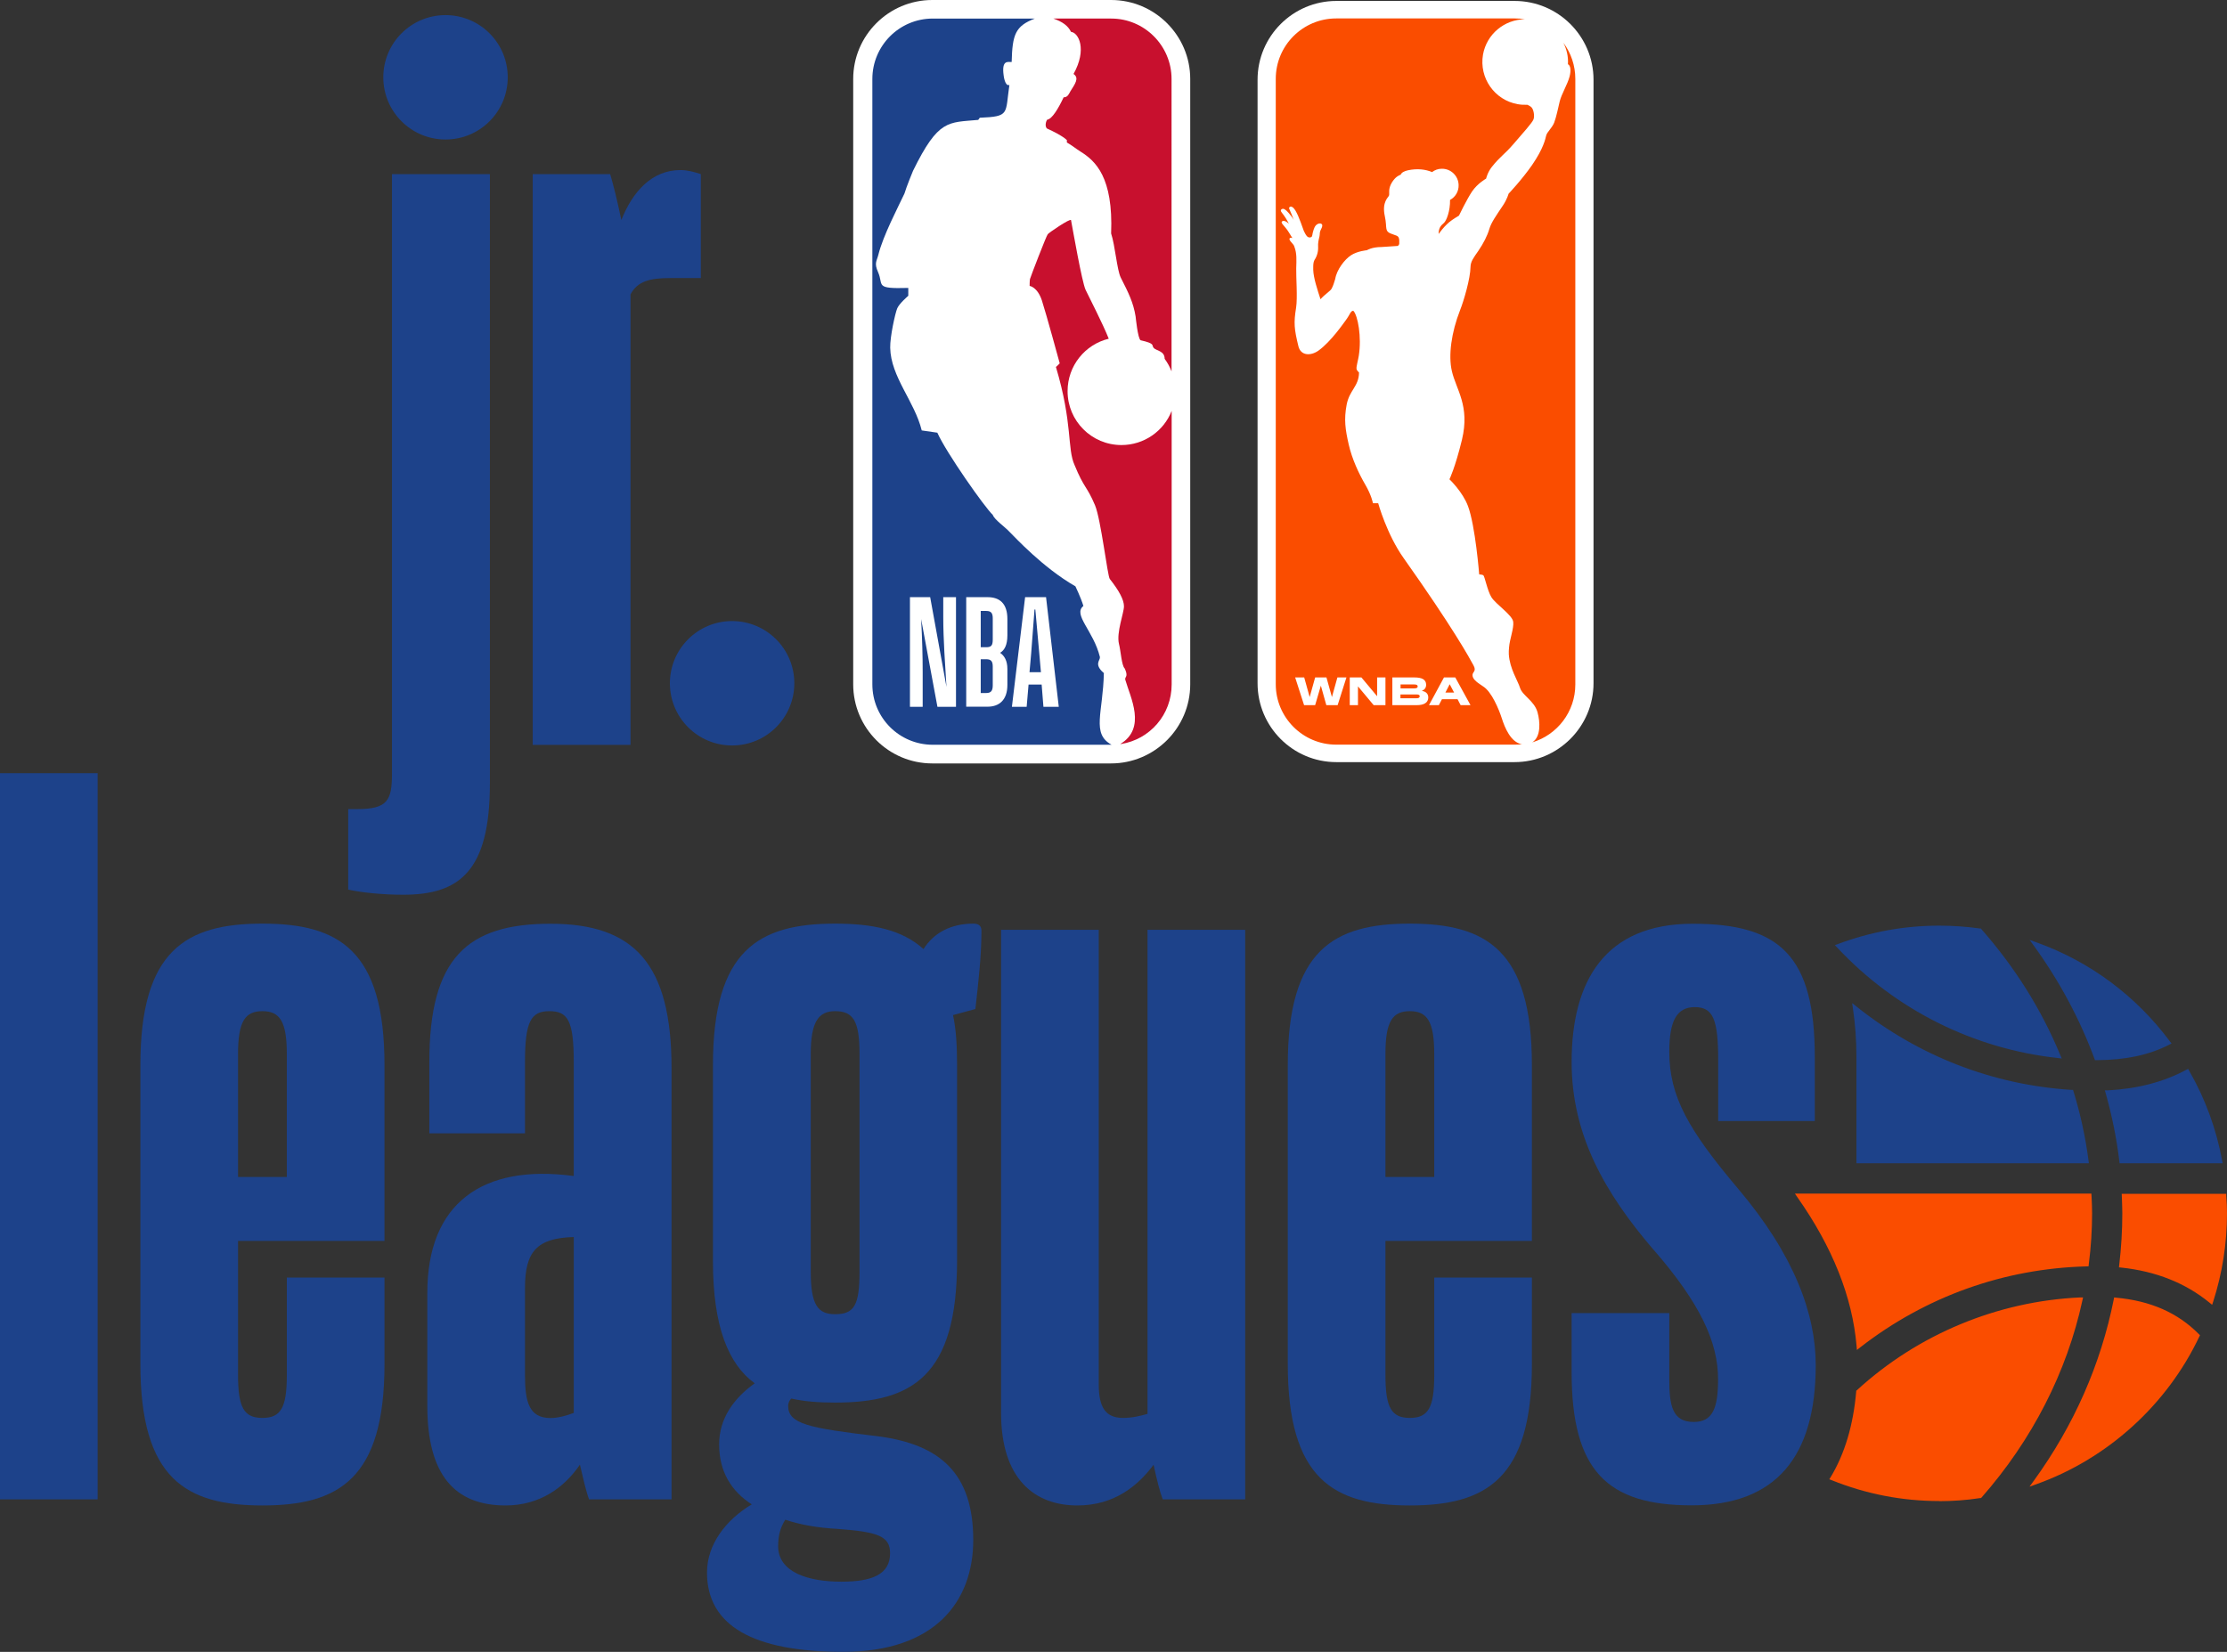
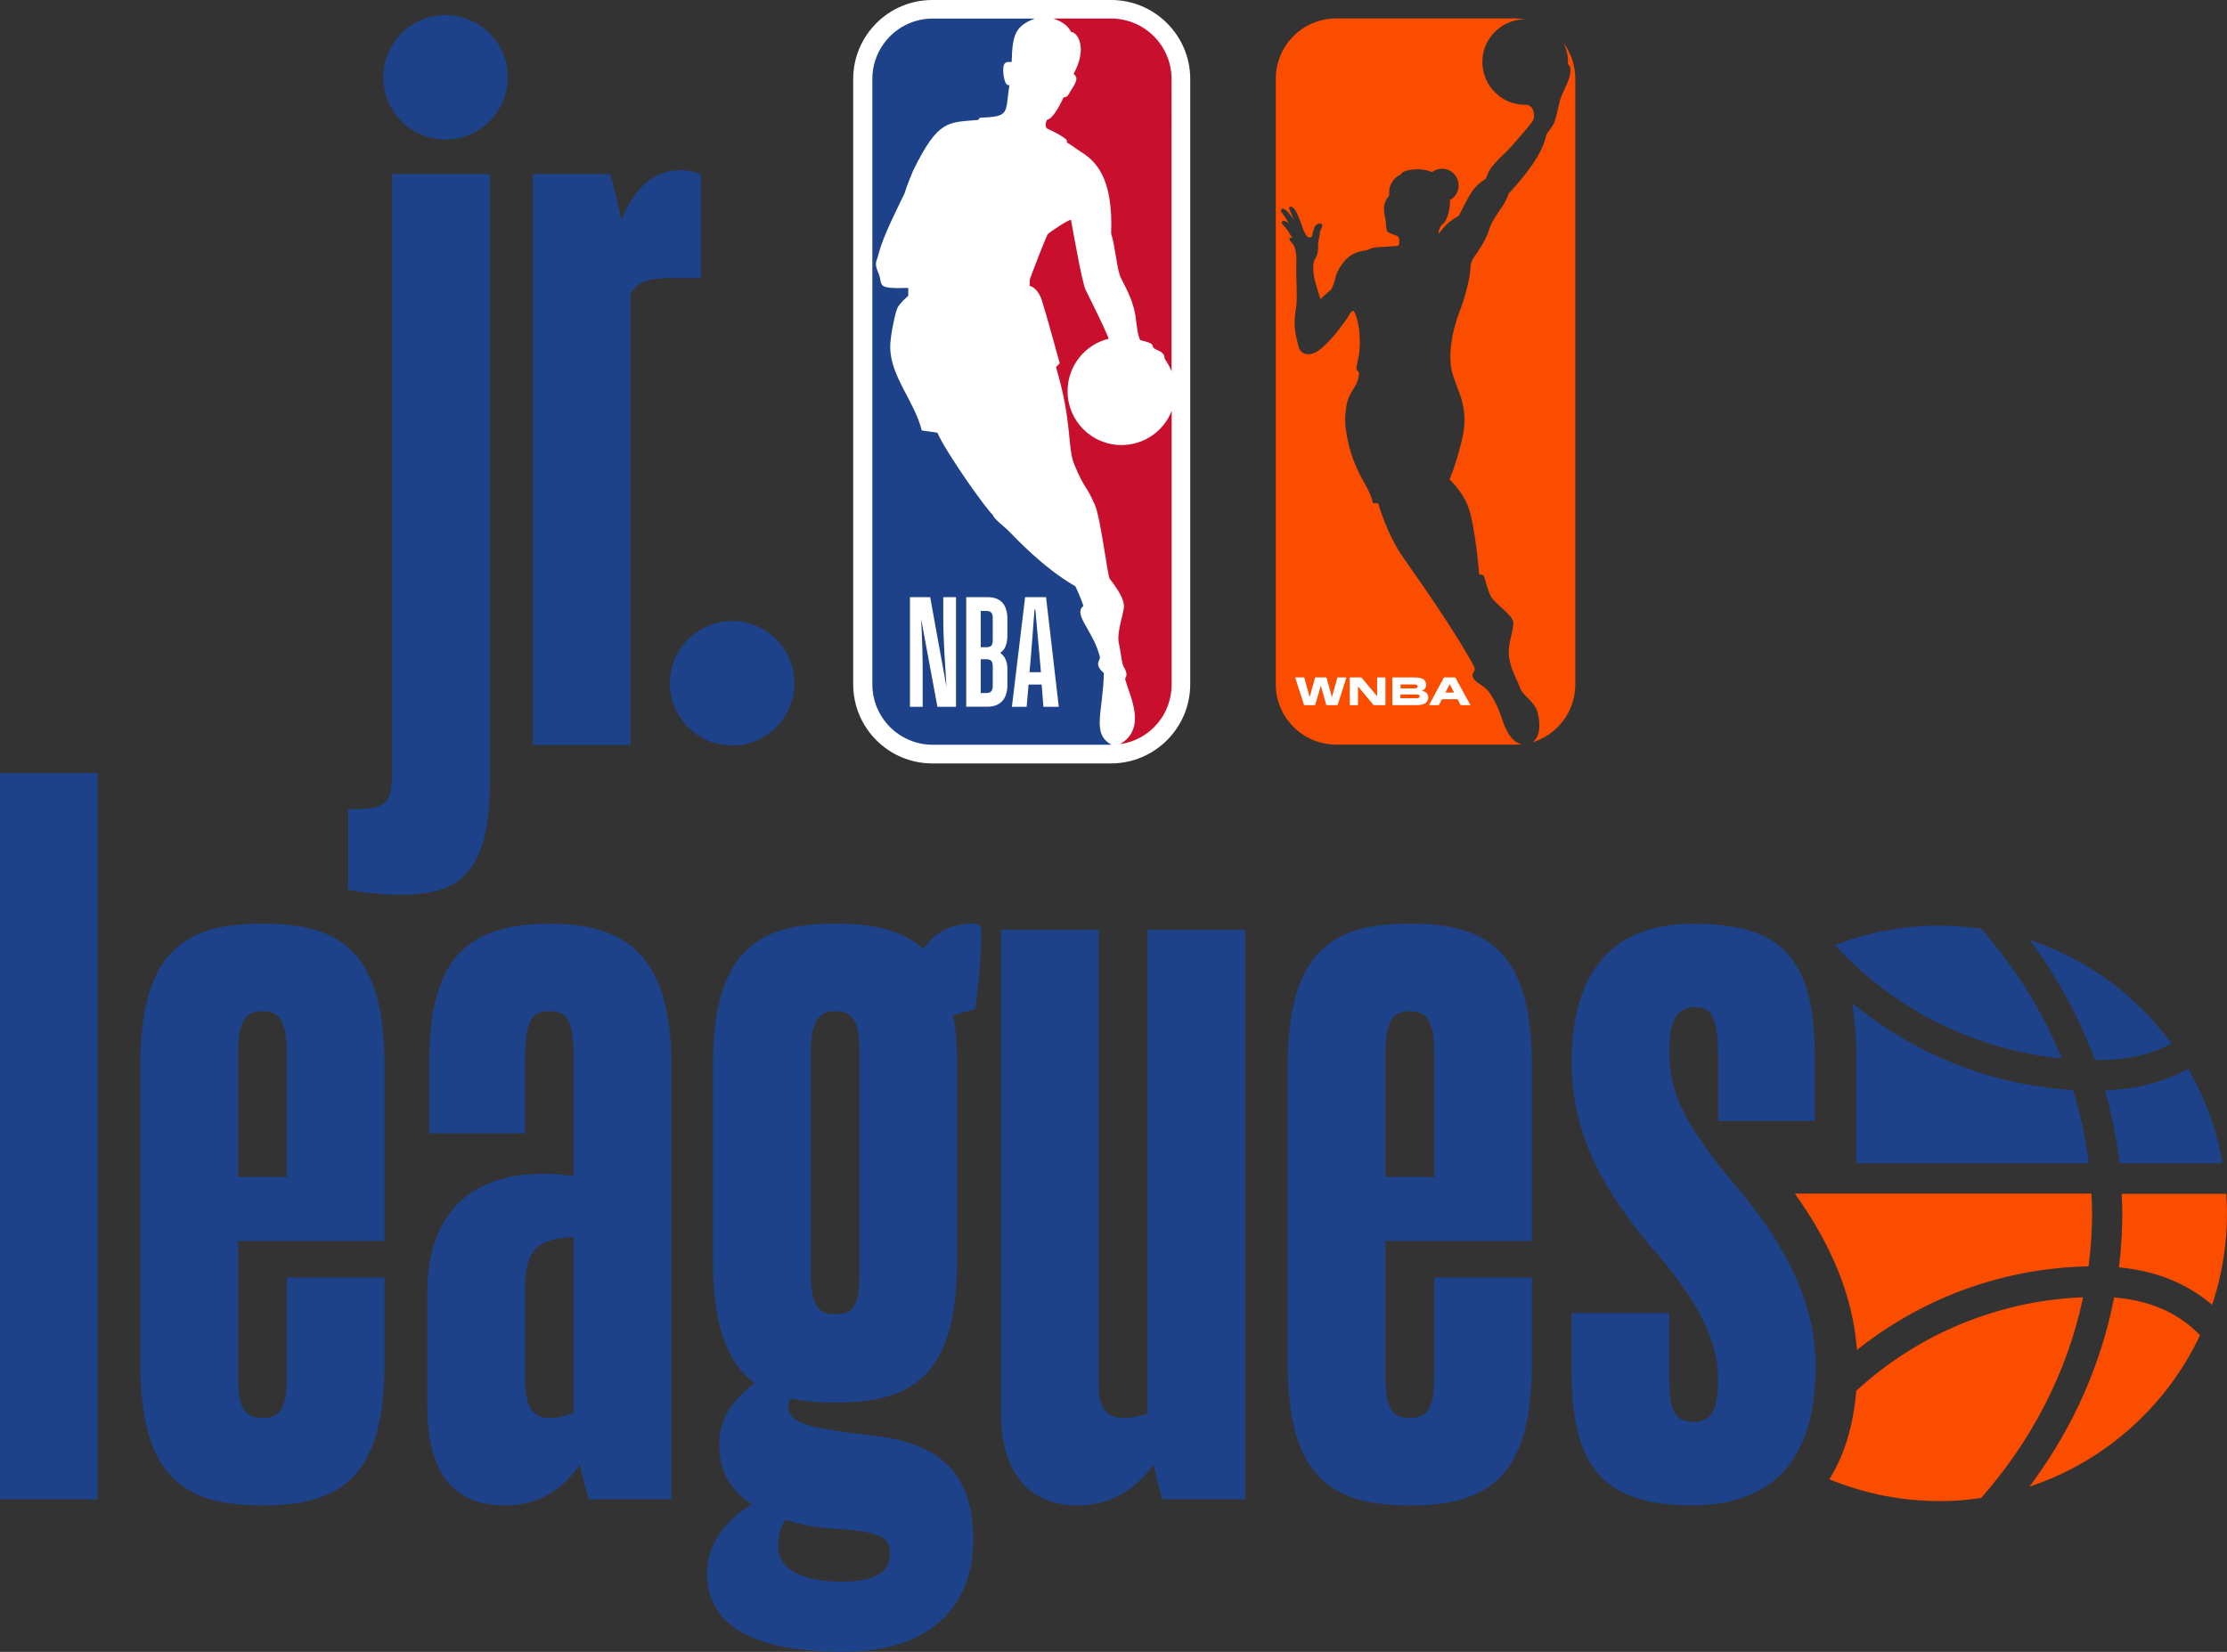
<svg xmlns="http://www.w3.org/2000/svg" id="LOGOS" viewBox="0 0 187.2 138.89">
  <rect x="0" y="0" width="187.2" height="138.89" fill="#333333" stroke="none" />
  <defs>
    <style>
      .cls-1 {
        fill: #fa4d00;
      }

      .cls-2 {
        fill: #fff;
      }

      .cls-3 {
        fill: #c8102e;
      }

      .cls-4 {
        fill: #1d428a;
      }
    </style>
  </defs>
  <path class="cls-4" d="M41.18,65.89c0,7.37-2.57,9.34-7.28,9.34-1.71,0-3.43-.17-4.63-.43v-6.77h.77c2.57,0,2.91-.77,2.91-3V14.64h8.23v51.25Z" />
  <path class="cls-4" d="M42.68,6.5c0,2.89-2.34,5.23-5.23,5.23s-5.23-2.34-5.23-5.23,2.34-5.23,5.23-5.23,5.23,2.34,5.23,5.23" />
  <path class="cls-4" d="M66.77,57.45c0,2.89-2.34,5.23-5.23,5.23s-5.23-2.34-5.23-5.23,2.34-5.23,5.23-5.23,5.23,2.34,5.23,5.23" />
  <path class="cls-4" d="M44.78,62.63V14.64h6.51c.26.86.6,2.23.94,3.86.95-2.4,2.57-4.2,4.97-4.2.6,0,1.2.17,1.71.34v8.74h-2.57c-1.72,0-2.74.26-3.34,1.37v37.88h-8.23Z" />
  <path class="cls-2" d="M93.4,0h-15.03c-3.67,0-6.65,2.98-6.65,6.64v50.9c0,3.67,2.98,6.65,6.65,6.65h15.02c3.67,0,6.66-2.99,6.66-6.65V6.64c0-3.66-2.99-6.64-6.65-6.64" />
  <path class="cls-3" d="M89.68,11.77v.21c.47.27.71.49,1.17.78,1.23.77,2.74,2.14,2.55,6.87.34,1.03.49,3.06.81,3.71.64,1.26,1.06,2.09,1.25,3.28,0,0,.18,1.86.42,1.99,1.27.29.9.41,1.09.63.2.26.93.24.93.93.25.34.44.69.58,1.06V6.64c0-2.8-2.28-5.08-5.07-5.08h-4.86c.78.28,1.22.6,1.48,1.12.63.06,1.37,1.46.21,3.54.51.34.11.86-.26,1.45-.11.19-.23.53-.57.51-.44.93-.97,1.83-1.38,1.88-.12.15-.21.55-.03.74.59.27,1.31.63,1.67.97" />
  <path class="cls-3" d="M98.48,34.57c-.66,1.67-2.3,2.85-4.21,2.85-2.51,0-4.53-2.03-4.53-4.53,0-2.14,1.47-3.93,3.46-4.41-.52-1.31-1.62-3.42-1.95-4.12-.31-.69-1.06-5-1.22-5.85-.04-.19-1.95,1.11-1.96,1.19-.11.11-1.44,3.57-1.49,3.76-.03.12-.03.58-.03.58,0,0,.65.08,1.03,1.22.37,1.14,1.5,5.29,1.5,5.29,0,0-.31.32-.32.3,1.43,4.79.93,6.85,1.57,8.26.81,1.98,1.02,1.72,1.72,3.38.5,1.21,1.05,5.98,1.24,6.19.77.98,1.19,1.74,1.19,2.3s-.65,2.2-.42,3.16c.15.56.22,1.82.48,2.06,0,0,.24.47.12.68-.04.07-.1.18-.07.27.43,1.5,1.8,4.07-.42,5.41h.05c2.43-.38,4.27-2.46,4.27-5.02v-22.98Z" />
  <path class="cls-4" d="M92.76,56.57c-.82-.73-.27-1.04-.3-1.32-.54-2.22-2.3-3.57-1.39-4.3-.22-.73-.68-1.66-.67-1.65-2.75-1.58-5.1-4.15-5.49-4.53-.48-.52-1.3-1.05-1.46-1.48-.66-.61-3.9-5.21-4.66-6.91l-1.31-.19c-.6-2.44-2.6-4.5-2.65-6.95-.02-.93.42-2.91.59-3.31.16-.4.93-1.06.93-1.06v-.66c-2.87.08-2.05-.21-2.54-1.33-.35-.77-.1-.94.03-1.48.39-1.58,1.67-4.02,2.19-5.13.16-.56.72-1.91.72-1.91,2.14-4.36,2.94-4.04,5.48-4.28l.13-.18c2.55-.11,2.13-.3,2.49-2.76-.37.16-.48-.77-.48-.77-.2-1.4.39-1.13.67-1.16.06-2.3.3-3.02,1.95-3.65h-8.58c-2.81,0-5.08,2.28-5.08,5.08v50.9c0,2.81,2.27,5.08,5.08,5.08h15.03c-1.72-.93-.71-2.7-.65-6.06" />
  <path class="cls-2" d="M81.22,59.43v-9.22h1.79c1.04,0,1.67.55,1.67,1.84v1.37c0,.84-.26,1.26-.61,1.47.36.25.61.66.61,1.36v1.34c0,1.26-.68,1.83-1.67,1.83h-1.79ZM82.44,55.43v2.84h.47c.42,0,.54-.22.54-.66v-1.56c0-.45-.14-.62-.55-.62h-.46ZM82.44,51.38v3.04h.46c.44,0,.55-.16.55-.66v-1.77c0-.43-.13-.62-.54-.62h-.47ZM87.57,57.56h-1.11l-.16,1.87h-1.24l1.11-9.22h1.76l1.07,9.22h-1.29l-.15-1.87ZM87.02,51.25h-.06c-.08,1.11-.23,3.06-.28,3.68l-.14,1.59h.96l-.14-1.59c-.05-.63-.23-2.56-.33-3.68M77.56,59.43h-1.07v-9.22h1.7l1.37,7.55c-.11-1.81-.27-3.99-.27-5.85v-1.7h1.07v9.22h-1.56l-1.37-7.38c.09,1.7.13,3.06.13,4.48v2.9Z" />
-   <path class="cls-2" d="M127.32.08h-14.99c-3.65,0-6.62,2.97-6.62,6.62v50.75c0,3.66,2.97,6.63,6.62,6.63h14.98c3.65,0,6.64-2.98,6.64-6.63V6.7c0-3.65-2.98-6.62-6.63-6.62" />
  <path class="cls-1" d="M131.43,3.62c.27.54.41,1.15.37,1.78.21.1.28.48.14,1.03-.17.65-.69,1.5-.83,2.09-.14.59-.29,1.33-.47,1.8-.19.46-.6.78-.67,1.08-.07.29-.22,1.07-1.18,2.47-.85,1.23-1.98,2.42-1.98,2.42,0,0-.12.45-.45.95-.62.93-1.01,1.47-1.17,2.02-.16.55-.49,1.2-.92,1.83-.41.59-.65.9-.66,1.35-.01.97-.57,2.87-.87,3.62-.75,1.91-1,3.84-.7,5.13.36,1.58,1.54,2.92.85,5.79-.58,2.38-1.05,3.32-1.05,3.32,0,0,1.11,1.05,1.56,2.26.62,1.67.94,5.74.94,5.74,0,0,.19,0,.33.06.14.06.34,1.28.7,1.86.36.58,1.76,1.5,1.83,2.06.07.55-.3,1.46-.35,2.16-.02.24-.03.39-.02.57.07,1.21.77,2.25.94,2.82.2.66,1.2,1.09,1.47,2.05.23.82.3,2.07-.44,2.54,2.1-.63,3.62-2.57,3.62-4.87V6.63c0-1.13-.37-2.17-.99-3.02M127.98,62.57c-.21.03-.42.04-.64.04h-15.02c-2.8,0-5.08-2.28-5.08-5.08V6.63c0-2.81,2.28-5.08,5.08-5.08h15.02c.28,0,.56.02.83.07-1.7.02-3.2,1.24-3.51,2.97-.34,1.96.97,3.83,2.92,4.17.27.05.55.06.81.05.14.06.26.13.35.22.17.17.28.73.16,1.02-.12.29-.85,1.1-1.66,2.04-.81.94-1.12,1.04-1.85,1.96-.35.45-.47.97-.47.97,0,0-.71.39-1.18,1.08-.46.69-1.1,2.03-1.1,2.03,0,0-.55.32-.83.56-.29.26-.46.42-.88.98,0-.46.16-.69.44-.92.21-.17.54-1,.52-1.94.45-.24.74-.72.72-1.26-.02-.77-.66-1.38-1.43-1.36-.3,0-.58.11-.8.28-.55-.23-1.24-.32-2.03-.15-.28.06-.54.18-.61.37-.16.06-.43.17-.73.64-.35.57-.19.91-.25,1.11-.05.16-.62.53-.35,1.75.11.5.09.86.13,1.05.04.21.14.3.35.39.13.05.25.09.38.14.2.06.29.12.33.29,0,.04.02.09.02.13,0,.12,0,.24,0,.3-.01.08-.06.15-.13.19l-1.36.09c-.82,0-1.23.27-1.23.27,0,0-.79.07-1.33.42-.53.34-1.21,1.22-1.33,1.99-.1.3-.15.54-.31.83-.1.19-.58.48-.93.88-.25-.78-.59-1.78-.61-2.47,0-.03,0-.15,0-.18,0-.21,0-.45.1-.64.22-.33.33-.72.31-1.13-.02-.29.04-.57.11-.84.05-.21,0-.35.1-.55.06-.13.15-.27.14-.42-.04-.17-.25-.17-.38-.1-.25.12-.33.41-.4.66-.06.18-.04.38-.14.44-.1.06-.27.05-.37-.07-.12-.14-.17-.27-.26-.44-.08-.18-.39-1.2-.72-1.74-.09-.12-.17-.26-.32-.3-.1-.04-.24.06-.19.17.13.31.27.62.38.94-.11-.21-.27-.4-.42-.58-.11-.13-.24-.26-.4-.34-.09-.04-.23,0-.26.1-.02.08.04.15.08.21.23.29.43.6.59.93-.11-.1-.23-.2-.38-.23-.08-.02-.17,0-.22.07-.02.07.03.14.07.2.17.21.36.41.5.64.11.17.22.35.33.53-.09-.06-.26-.04-.25.1.08.25.36.38.42.64.21.55.17,1.12.15,1.8-.02.68.12,2.49-.01,3.31-.21,1.28-.16,1.79.19,3.23.2.84,1.06.83,1.69.38,1.06-.76,2.15-2.36,2.4-2.7.2-.27.33-.7.54-.64.37.4.7,2.19.45,3.77-.05.34-.22.92-.19,1.1.03.19.21.27.21.33-.03,1.17-.8,1.45-1.04,2.68-.24,1.27-.11,2.1.17,3.34.28,1.24.86,2.47,1.39,3.38.53.9.65,1.57.65,1.57h.44s.72,2.62,2.15,4.63c4.12,5.82,5.54,8.4,5.86,9,.28.51-.08.54-.08.82,0,.28.21.52.9.96.7.44,1.31,1.89,1.57,2.7.23.72.74,2.02,1.7,2.16" />
  <path class="cls-2" d="M111.03,57.65l-.48,1.64h-.93l-.75-2.33h.76l.46,1.65.46-1.65h.95l.46,1.65.46-1.65h.76l-.74,2.33h-.95l-.46-1.64ZM115.76,58.54v-1.58h.7v2.33h-.99l-1.32-1.58v1.58h-.69v-2.33h.98l1.32,1.58ZM120.06,58.64c0,.46-.39.65-.97.65h-2.05v-2.33h1.85c.63,0,.99.17.99.62,0,.26-.15.42-.33.49,0,0-.01,0-.01.02,0,0,0,.01.01.01.29.04.51.22.51.55M119.17,57.72c0-.11-.08-.17-.28-.17h-1.16v.33h1.16c.2,0,.28-.06.28-.16M117.72,58.38v.33h1.36c.19,0,.26-.07.26-.17,0-.09-.07-.15-.26-.15h-1.36ZM122.52,58.79h-1.31l-.26.5h-.83l1.26-2.33h.95l1.28,2.33h-.83l-.26-.5ZM121.5,58.23h.73l-.37-.7-.36.7Z" />
  <path class="cls-4" d="M8.21,65.01v61.06H0v-61.06h8.21Z" />
  <path class="cls-4" d="M22.06,126.58c-6.41,0-10.26-2.22-10.26-11.89v-25.14c0-9.66,3.85-11.89,10.26-11.89s10.26,2.22,10.26,11.89v14.79h-12.31v11.29c0,2.74.51,3.59,2.05,3.59s2.05-.85,2.05-3.59v-8.21h8.21v7.27c0,9.66-3.85,11.89-10.26,11.89ZM20.01,98.96h4.1v-10.35c0-2.74-.6-3.59-2.05-3.59s-2.05.85-2.05,3.59v10.35Z" />
  <path class="cls-4" d="M48.74,123.16c-1.28,1.88-3.33,3.42-6.24,3.42-4.28,0-6.58-2.57-6.58-8.38v-9.49c0-7.53,4.62-10.86,12.31-9.83v-9.58c0-3.51-.51-4.28-2.05-4.28s-2.05.85-2.05,4.28v5.99h-8.04v-5.99c0-8.72,3.16-11.63,10.18-11.63s10.18,3.34,10.18,12.14v36.26h-6.93c-.26-.68-.51-1.8-.77-2.91ZM46.26,119.23c.6,0,1.28-.17,1.97-.43v-14.79c-3.08.09-4.1,1.2-4.1,4.28v7.35c0,2.22.34,3.59,2.14,3.59Z" />
  <path class="cls-4" d="M70.89,138.89c-7.61,0-11.46-2.22-11.46-6.67,0-2.39,1.62-4.45,3.76-5.73-1.71-1.11-2.74-2.74-2.74-5.05,0-2.14,1.2-3.85,2.99-5.13-2.22-1.62-3.51-4.79-3.51-10.26v-16.5c0-9.66,3.85-11.89,10.26-11.89,3.16,0,5.64.51,7.44,2.14.86-1.37,2.31-2.14,4.19-2.14.43,0,.68.17.68.6,0,2.14-.26,4.36-.51,6.58l-1.88.51c.26,1.2.34,2.57.34,4.19v16.5c0,9.66-3.76,11.89-10.26,11.89-1.37,0-2.57-.09-3.68-.34-.17.17-.26.43-.26.6,0,1.54,1.71,1.88,7.52,2.57,5.3.68,8.04,3.16,8.04,8.72,0,5.22-3.25,9.41-10.95,9.41ZM70.72,132.99c2.57,0,4.1-.6,4.1-2.39,0-1.45-1.03-1.8-4.45-2.05-1.62-.09-3.08-.34-4.36-.77-.43.68-.6,1.37-.6,2.22,0,2.22,2.57,2.99,5.3,2.99ZM70.2,85.02c-1.37,0-2.05.85-2.05,3.59v18.3c0,2.82.6,3.59,2.05,3.59,1.62,0,2.05-.77,2.05-3.59v-18.3c0-2.74-.51-3.59-2.05-3.59Z" />
  <path class="cls-4" d="M96.97,123.16c-1.28,1.71-3.25,3.42-6.41,3.42-3.59,0-6.41-2.22-6.41-7.78v-40.62h8.21v38.22c0,1.97.6,2.82,2.05,2.82.77,0,1.45-.17,2.05-.34v-40.7h8.21v47.89h-6.93c-.26-.68-.51-1.71-.77-2.91Z" />
  <path class="cls-4" d="M118.51,126.58c-6.41,0-10.26-2.22-10.26-11.89v-25.14c0-9.66,3.85-11.89,10.26-11.89s10.26,2.22,10.26,11.89v14.79h-12.31v11.29c0,2.74.51,3.59,2.05,3.59s2.05-.85,2.05-3.59v-8.21h8.21v7.27c0,9.66-3.85,11.89-10.26,11.89ZM116.46,98.96h4.1v-10.35c0-2.74-.6-3.59-2.05-3.59s-2.05.85-2.05,3.59v10.35Z" />
  <path class="cls-4" d="M138.95,105.03c-4.02-4.7-6.84-9.58-6.84-15.73,0-6.84,2.82-11.63,10.18-11.63s10.26,2.74,10.26,11.2v5.39h-8.12v-5.13c0-3.42-.43-4.45-1.97-4.45s-2.14,1.2-2.14,3.76c0,3.76,1.62,6.58,5.81,11.54,4.7,5.56,6.5,10.52,6.5,14.79,0,7.7-3.33,11.8-10.43,11.8s-10.09-2.91-10.09-11.2v-4.96h8.21v5.56c0,2.22.26,3.59,2.05,3.59,1.62,0,2.05-1.2,2.05-3.59,0-3.08-1.45-6.33-5.47-10.95Z" />
  <path class="cls-4" d="M186.83,97.81h-8.66l-.02-.17c-.22-1.87-.61-3.8-1.15-5.73l-.07-.23h.24c2.48-.13,4.69-.7,6.59-1.72l.17-.09.09.16c1.35,2.35,2.28,4.89,2.77,7.55l.04.23ZM175.58,97.81h-19.53v-8.94c0-1.4-.1-2.76-.29-4.04l-.07-.49.39.31c5.2,4.15,11.44,6.57,18.05,6.99h.13s.04.14.04.14c.58,1.89,1.01,3.85,1.26,5.81l.03.22ZM176.11,89.15l-.05-.13c-1.23-3.33-2.94-6.52-5.08-9.48l-.37-.51.59.21c4.48,1.61,8.35,4.49,11.2,8.32l.14.18-.2.1c-1.69.87-3.68,1.29-6.1,1.3h-.14ZM173.3,89l-.32-.04c-7.09-.77-13.67-4.07-18.54-9.28l-.2-.21.27-.1c2.72-1.02,5.58-1.54,8.5-1.54,1.14,0,2.3.08,3.43.24h.07s.05.06.05.06c2.82,3.21,5.05,6.76,6.62,10.57l.13.3Z" />
  <path class="cls-1" d="M163.01,126.21c-3.11,0-6.15-.59-9.03-1.75l-.21-.08.12-.19c1.18-1.96,1.9-4.38,2.14-7.18v-.07s.06-.05.06-.05c5.14-4.71,11.81-7.48,18.76-7.8h.25s-.05.23-.05.23c-1.3,6.03-4.23,11.76-8.48,16.59l-.05.05h-.07c-1.16.18-2.32.26-3.45.26ZM170.6,125l.37-.51c3.37-4.65,5.62-9.78,6.71-15.23l.03-.17.17.02c2.91.27,5.18,1.27,6.95,3.06l.1.1-.06.12c-2.72,5.74-7.71,10.26-13.68,12.4l-.59.21ZM156.09,113.51l-.03-.36c-.35-4.09-2.02-8.29-4.97-12.48l-.21-.31h24.92l.02.34c.02.43.04.87.04,1.3,0,1.4-.09,2.85-.28,4.31l-.02.17h-.17c-6.94.18-13.51,2.53-19.01,6.8l-.28.22ZM185.95,109.71l-.22-.18c-2-1.64-4.49-2.64-7.41-2.95l-.2-.02.02-.19c.17-1.44.26-2.9.26-4.35,0-.39-.02-.78-.03-1.17l-.02-.47h8.79v.18c.04.5.06.99.06,1.46,0,2.53-.39,5.02-1.16,7.42l-.09.27Z" />
</svg>